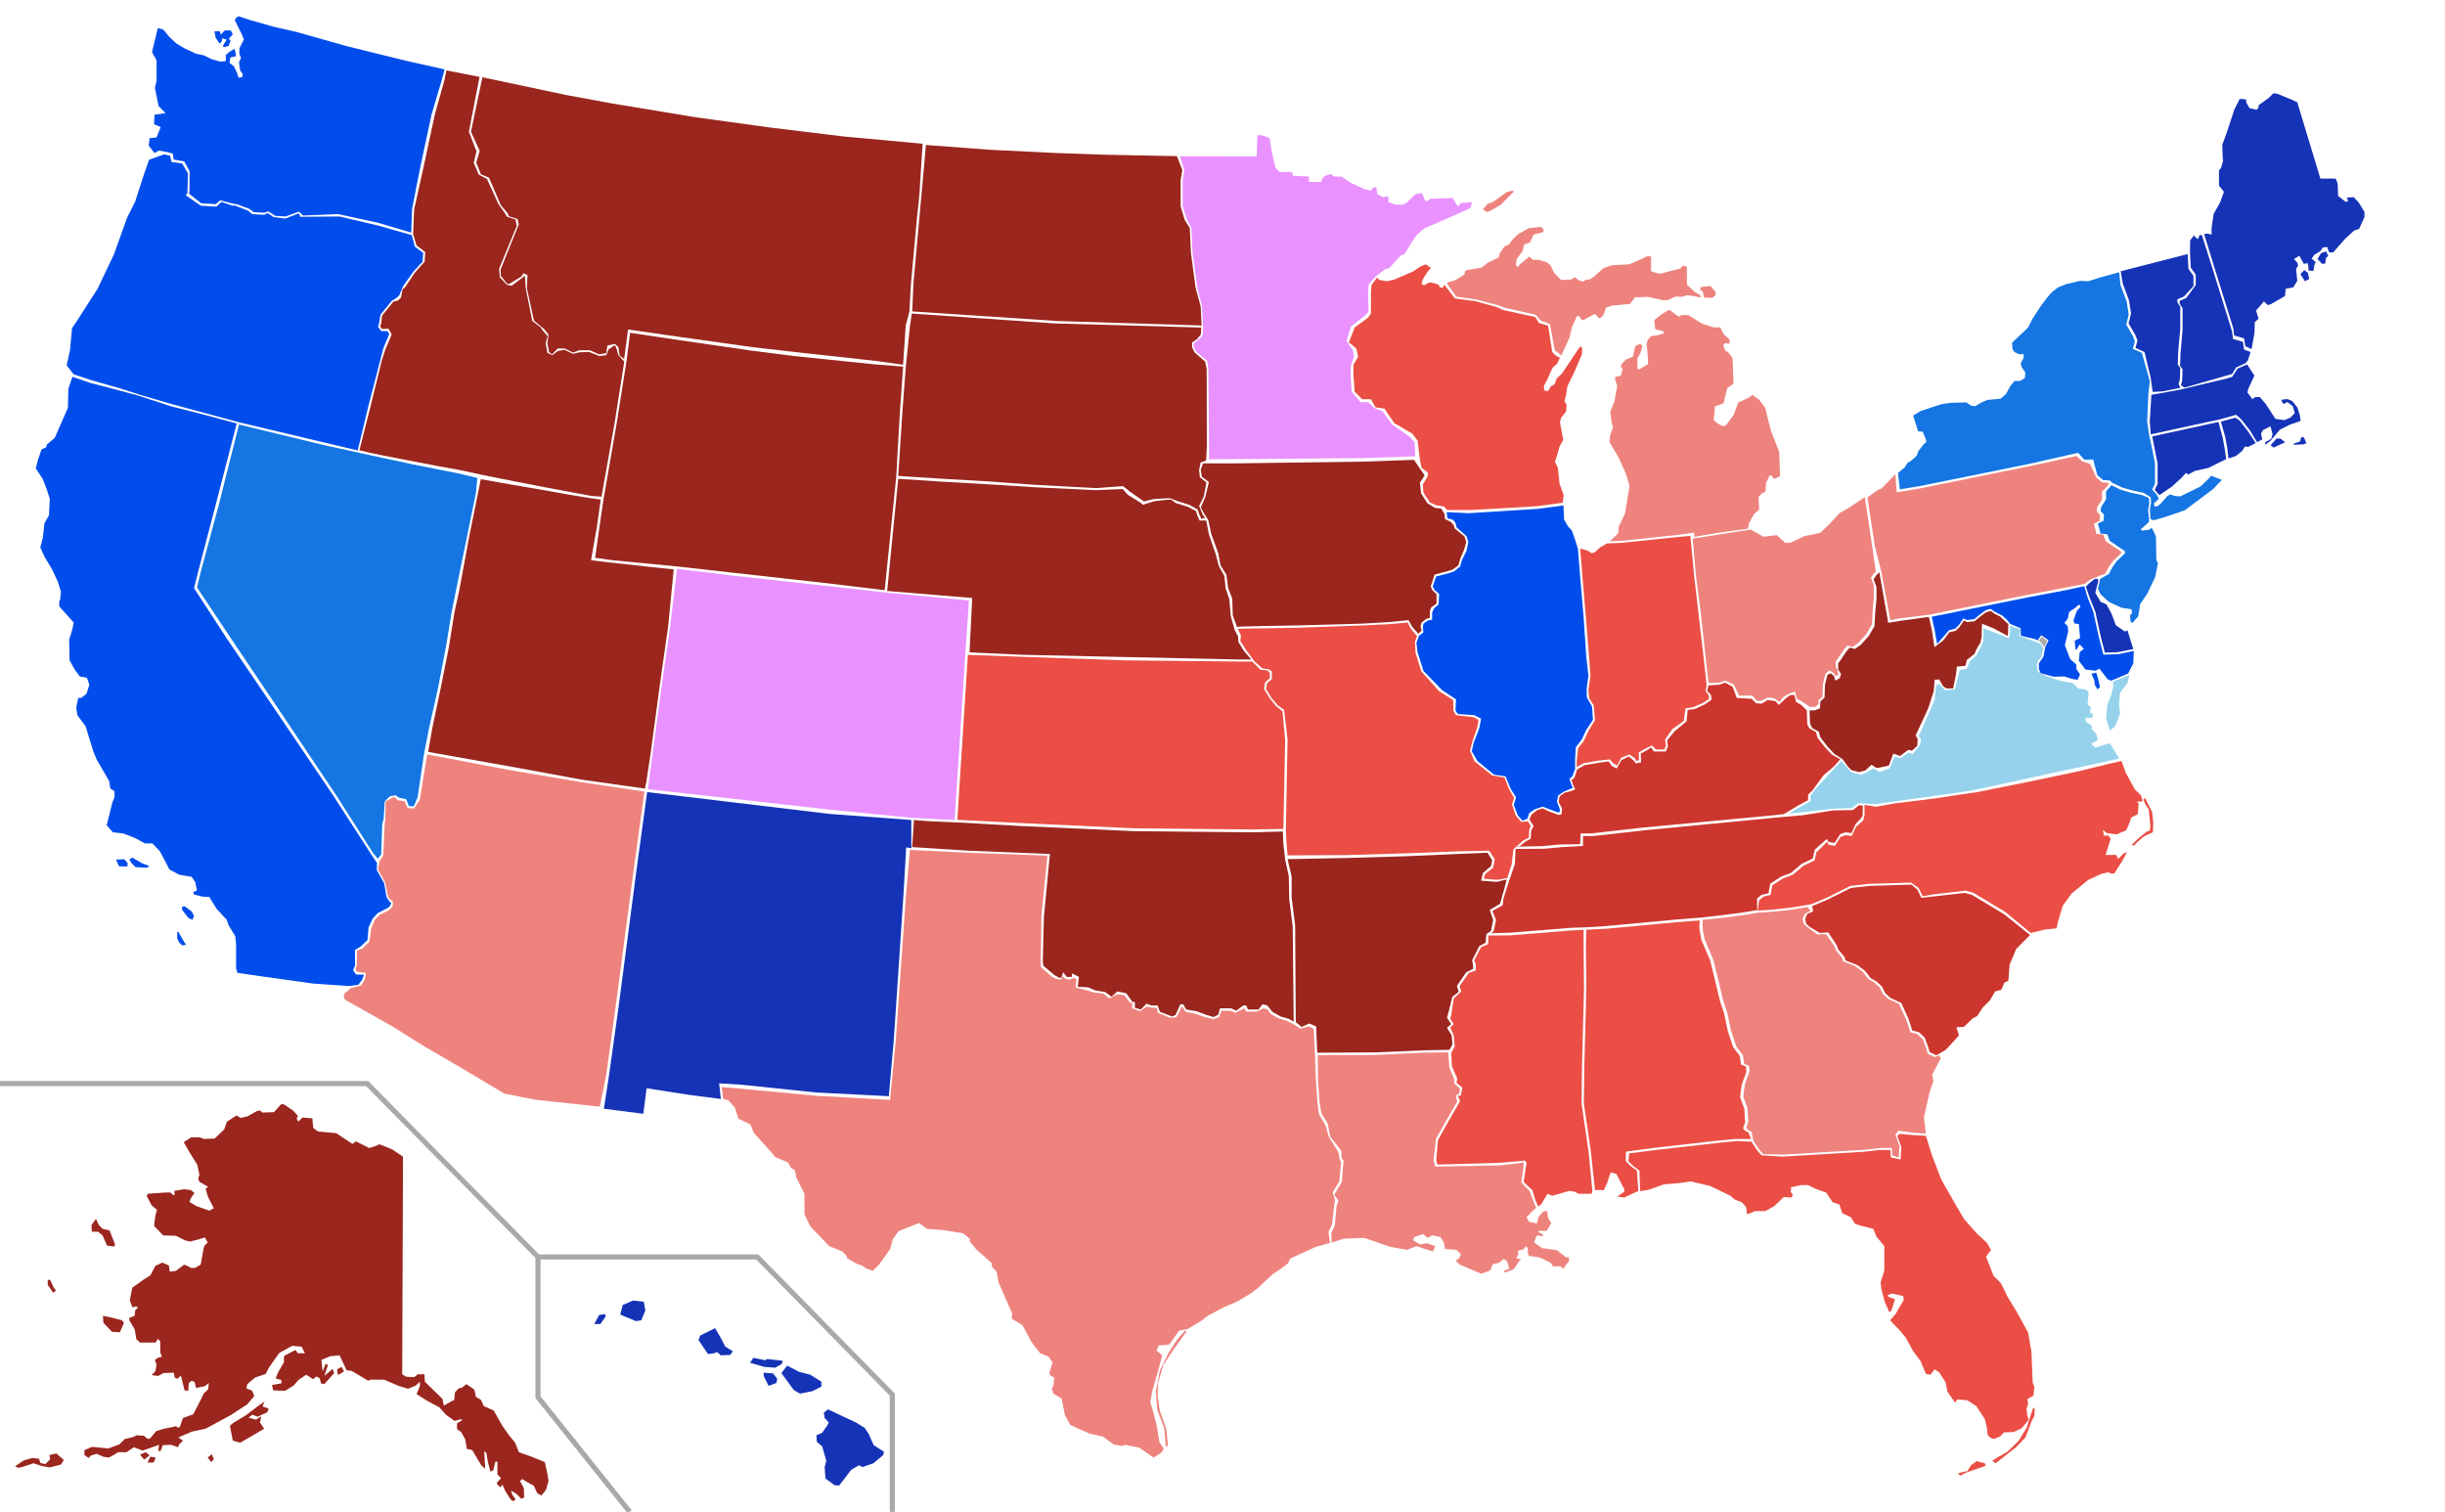
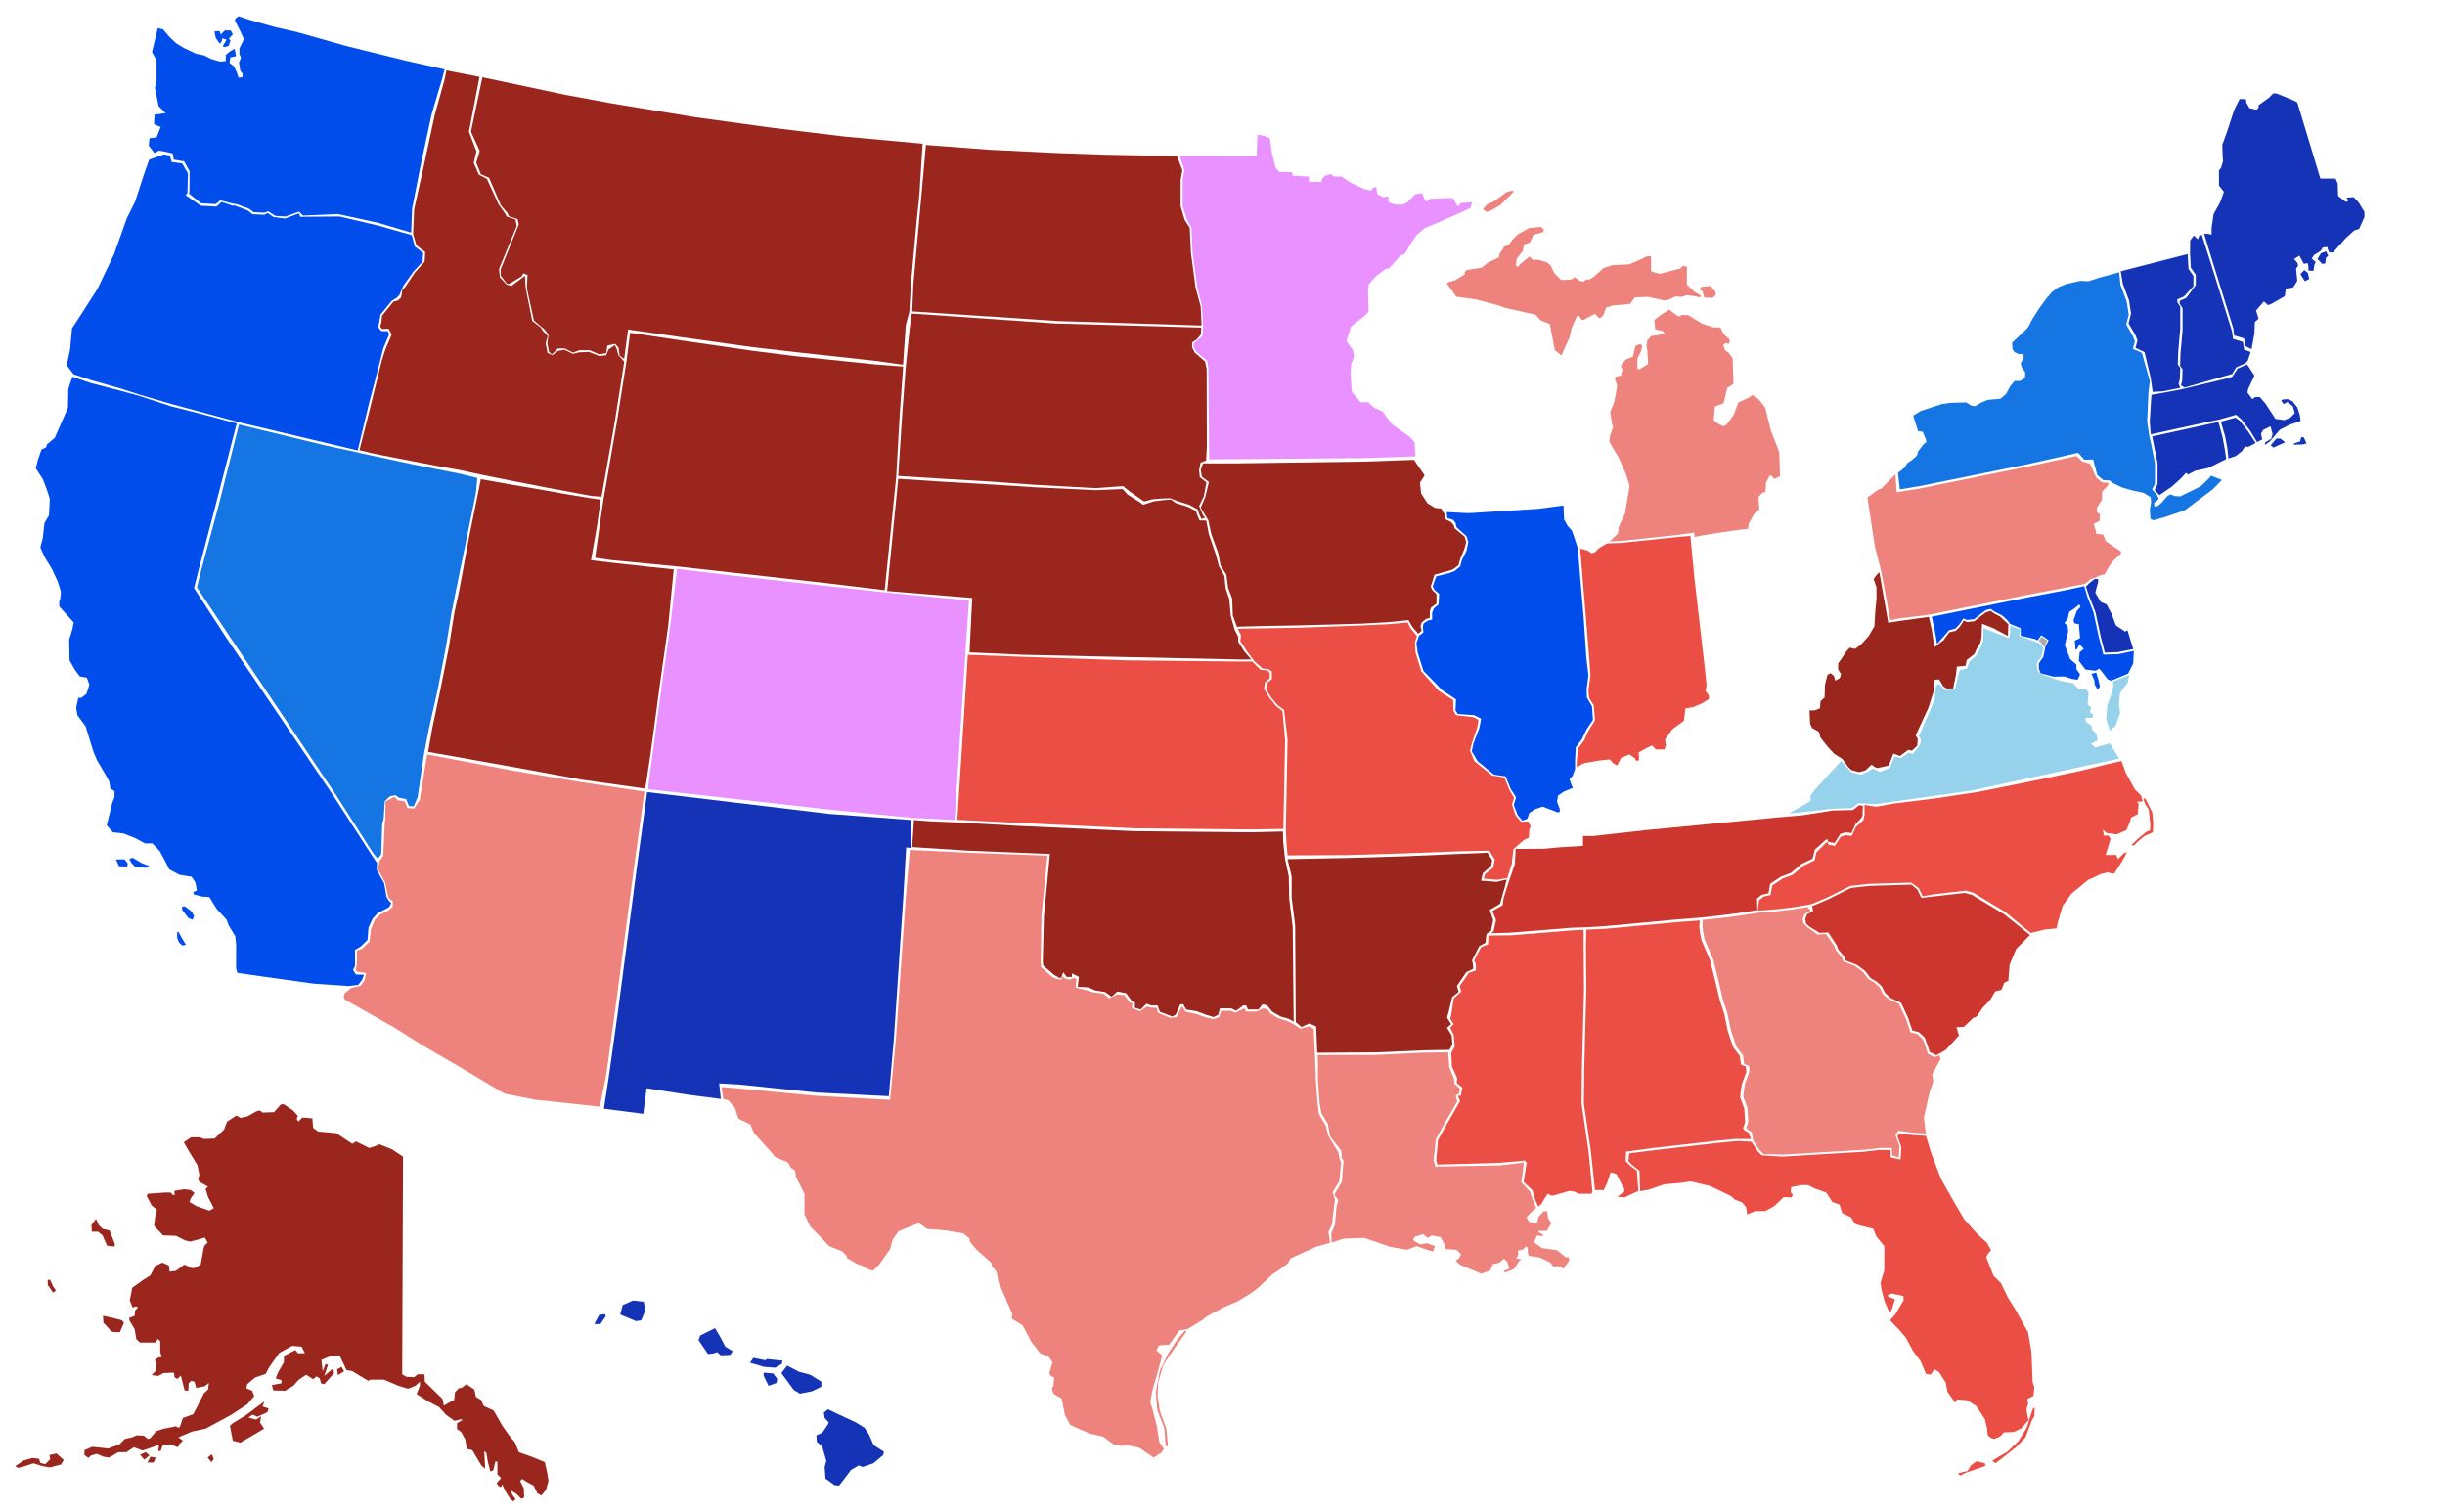
<svg xmlns="http://www.w3.org/2000/svg" xmlns:ns1="http://sodipodi.sourceforge.net/DTD/sodipodi-0.dtd" xmlns:ns2="http://www.inkscape.org/namespaces/inkscape" width="100%" height="100%" viewBox="0 0 959 593" version="1.1" xml:space="preserve" style="fill-rule:evenodd;clip-rule:evenodd;" id="svg54" ns1:docname="118th_US_Congress_House_Start.svg" ns2:version="1.1.1 (3bf5ae0d25, 2021-09-20)">
  <defs id="defs58" />
  <ns1:namedview pagecolor="#ffffff" bordercolor="#666666" borderopacity="1" objecttolerance="10" gridtolerance="10" guidetolerance="10" ns2:pageopacity="0" ns2:pageshadow="2" ns2:window-width="1920" ns2:window-height="1001" id="namedview56" showgrid="false" ns2:zoom="0.95558956" ns2:cx="448.41428" ns2:cy="293.53607" ns2:window-x="-9" ns2:window-y="-9" ns2:window-maximized="1" ns2:current-layer="svg54" ns2:pagecheckerboard="0" />
  <path id="HI" d="M233.088,519.309L235.027,515.753L237.291,515.43L237.614,516.238L235.512,519.309L233.088,519.309ZM243.272,515.591L249.415,518.178L251.517,517.855L253.134,513.975L252.487,510.58L248.284,510.095L244.242,511.873L243.272,515.591ZM273.988,525.614L277.706,531.111L280.131,530.787L281.263,530.302L282.717,531.596L286.436,531.434L287.406,529.979L284.496,528.201L282.556,524.483L280.454,520.926L274.634,523.836L273.988,525.614ZM294.195,534.506L295.489,532.566L300.177,533.536L300.824,533.051L306.967,533.697L306.643,534.991L304.057,536.446L299.692,536.122L294.195,534.506ZM299.53,539.679L301.47,543.559L304.542,542.427L304.865,540.81L303.248,538.709L299.53,538.386L299.53,539.679ZM306.482,538.547L308.745,535.637L313.433,538.062L317.798,539.194L322.163,541.942L322.163,543.882L318.606,545.66L313.756,546.63L311.332,545.175L306.482,538.547ZM323.133,554.067L324.749,552.773L328.144,554.39L335.742,557.947L339.137,560.048L340.754,562.473L342.694,566.838L346.735,569.424L346.412,570.718L342.532,573.951L338.329,575.406L336.874,574.759L333.802,576.538L331.378,579.771L329.114,582.681L327.336,582.519L323.779,579.932L323.456,575.406L324.103,572.981L322.486,567.323L320.385,565.545L320.223,562.958L322.486,561.988L324.588,558.916L325.073,557.947L323.456,556.168L323.133,554.067Z" style="fill:rgb(21,51,183);fill-rule:nonzero;" />
  <path id="AK" d="M158.077,453.675L157.753,539.032L159.37,540.002L162.442,540.164L163.897,539.032L166.483,539.032L166.645,541.942L173.596,548.732L174.081,551.318L177.476,549.378L178.123,549.217L178.446,546.145L179.901,544.529L181.033,544.367L182.973,542.912L186.044,545.014L186.691,547.924L188.631,549.055L189.762,551.48L193.642,553.258L197.037,559.24L199.785,563.12L202.049,565.868L203.504,569.586L208.515,571.364L213.688,573.466L214.658,577.831L215.143,580.902L214.173,584.297L212.395,586.561L210.778,585.752L209.323,582.681L206.575,581.226L204.797,580.094L203.988,580.902L205.443,583.651L205.605,587.369L204.473,587.854L202.534,585.914L200.432,584.621L200.917,586.237L202.21,588.016L201.402,588.824C201.402,588.824 200.594,588.5 200.109,587.854C199.624,587.207 198.007,584.459 198.007,584.459L197.037,582.196C197.037,582.196 196.714,583.489 196.067,583.166C195.42,582.842 194.774,581.711 194.774,581.711L196.552,579.771L195.097,578.316L195.097,573.304L194.289,573.304L193.481,576.699L192.349,577.184L191.379,573.466L190.732,569.748L189.924,569.263L190.247,574.921L190.247,576.053L188.792,574.759L185.236,568.778L183.134,568.293L182.488,564.575L180.871,561.665L179.254,560.533L179.254,558.27L181.356,556.977L180.871,556.653L178.284,557.3L174.889,554.875L172.303,551.965L167.453,549.378L163.412,546.792L164.705,543.559L164.705,541.942L162.927,543.559L160.017,544.69L156.298,543.559L150.64,541.134L145.144,541.134L144.497,541.619L138.031,537.739L135.929,537.416L133.181,531.596L129.624,531.919L126.068,533.374L126.553,537.901L127.684,534.991L128.654,535.314L127.199,539.679L130.433,536.931L131.079,538.547L127.199,542.912L125.906,542.589L125.421,540.649L124.128,539.84L122.835,540.972L120.086,539.194L117.015,541.295L115.236,543.397L111.842,545.499L107.153,545.337L106.668,543.235L110.387,542.589L110.387,541.295L108.123,540.649L109.093,538.224L111.357,534.344L111.357,532.566L111.518,531.757L115.883,529.494L116.853,530.787L119.601,530.787L118.308,528.201L114.59,527.878L109.578,530.626L107.153,534.021L105.375,536.607L104.244,538.87L100.04,540.325L96.969,542.912L96.645,544.529L98.909,545.499L99.717,547.6L96.969,550.833L90.502,555.037L82.743,559.24L80.641,560.371L75.306,561.503L69.971,563.766L71.75,565.06L70.295,566.515L69.81,567.646L67.061,566.676L63.828,566.838L63.02,569.101L62.05,569.101L62.373,566.676L58.817,567.97L55.907,568.939L52.512,567.646L49.602,569.586L46.369,569.586L44.267,570.879L42.651,571.688L40.549,571.364L37.962,570.233L35.699,570.879L34.729,571.849L33.113,570.718L33.113,568.778L36.184,567.485L42.489,568.131L46.854,566.515L48.955,564.413L51.865,563.766L53.644,562.958L56.392,563.12L58.008,564.413L58.978,564.09L61.242,561.341L64.313,560.371L67.708,559.725L69.001,559.401L69.648,559.886L70.456,559.886L71.75,556.168L75.791,554.713L77.731,550.995L79.994,546.469L81.611,545.014L81.934,542.427L80.318,543.72L76.923,544.367L76.276,541.942L74.983,541.619L74.013,542.589L73.851,545.499L72.396,545.337L70.941,539.517L69.648,540.81L68.516,540.325L68.193,538.386L64.152,538.547L62.05,539.679L59.463,539.355L60.918,537.901L61.403,535.314L60.757,533.374L62.212,532.404L63.505,532.242L62.858,530.464L62.858,526.099L61.888,525.129L61.08,526.584L54.937,526.584L53.482,525.291L52.835,521.411L50.734,517.855L50.734,516.885L52.835,516.076L52.997,513.975L54.129,512.843L53.32,512.358L52.027,512.843L50.895,510.095L51.865,505.083L56.392,501.85L58.978,500.233L60.918,496.515L63.667,495.222L66.253,496.354L66.576,498.779L69.001,498.455L72.235,496.03L73.851,496.677L74.821,497.324L76.438,497.324L78.701,496.03L79.509,491.665C79.509,491.665 79.833,488.756 80.479,488.271C81.126,487.786 81.449,487.301 81.449,487.301L80.318,485.361L77.731,486.169L74.498,486.977L72.558,486.492L69.001,484.714L63.99,484.552L60.433,480.834L60.918,476.954L61.565,474.529L59.463,472.751L57.523,469.033L58.008,468.225L64.798,467.74L66.9,467.74L67.87,468.71L68.516,468.71L68.355,467.093L72.235,466.446L74.821,466.77L76.276,467.901L74.821,470.003L74.336,471.458L77.084,473.074L82.096,474.853L83.874,473.883L81.611,469.518L80.641,466.285L81.611,465.476L78.216,463.536L77.731,462.405L78.216,460.788L77.408,456.908L74.498,452.22L72.073,448.017L74.983,446.077L78.216,446.077L79.994,446.724L84.198,446.562L87.916,443.005L89.047,439.934L92.766,437.509L94.382,438.479L97.13,437.832L100.849,435.731L101.98,435.569L102.95,436.377L107.477,436.216L110.225,433.144L111.357,433.144L114.913,435.569L116.853,437.671L116.368,438.802L117.015,439.934L118.631,438.317L122.511,438.641L122.835,442.359L124.775,443.814L131.888,444.46L138.192,448.664L139.647,447.694L144.82,450.28L146.922,449.634L148.862,448.825L153.712,450.765L158.077,453.675ZM42.974,482.612L45.076,487.947L44.914,488.917L42.004,488.594L40.226,484.552L38.447,483.097L36.022,483.097L35.861,480.511L37.639,478.086L38.771,480.511L40.226,481.966L42.974,482.612ZM40.387,516.076L44.106,516.885L47.824,517.855L48.632,518.824L47.015,522.543L43.944,522.381L40.549,518.824L40.387,516.076ZM19.695,502.012L20.826,504.598L21.958,506.215L20.826,507.023L18.725,503.952L18.725,502.012L19.695,502.012ZM5.953,575.083L9.348,572.819L12.743,571.849L15.33,572.173L15.815,573.789L17.755,574.274L19.695,572.334L19.371,570.718L22.12,570.071L25.03,572.658L23.898,574.436L19.533,575.568L16.785,575.083L13.067,573.951L8.702,575.406L7.085,575.729L5.953,575.083ZM54.937,570.556L56.553,572.496L58.655,570.879L57.2,569.586L54.937,570.556ZM57.847,573.628L58.978,571.364L61.08,571.688L60.272,573.628L57.847,573.628ZM81.449,571.688L82.904,573.466L83.874,572.334L83.066,570.394L81.449,571.688ZM90.179,559.24L91.311,565.06L94.221,565.868L99.232,562.958L103.597,560.371L101.98,557.947L102.465,555.522L100.364,556.815L97.454,556.007L99.07,554.875L101.01,555.683L104.89,553.905L105.375,552.45L102.95,551.642L103.759,549.702L101.01,551.642L96.322,555.198L91.472,558.108L90.179,559.24ZM132.534,539.355L134.959,537.901L133.989,536.122L132.211,537.092L132.534,539.355Z" style="fill:rgb(154,38,30);fill-rule:nonzero;" />
  <path id="FL" d="M755.397,445.507L757.663,452.825L761.393,462.568L766.727,471.944L770.446,478.249L775.295,483.745L779.337,487.463L780.954,490.373L779.822,491.667L779.014,492.96L781.924,500.396L784.833,503.306L787.42,508.641L790.977,514.461L795.503,522.705L796.796,530.303L797.281,542.266L797.928,544.044L797.605,547.439L795.18,548.733L795.503,550.673L794.856,552.613L795.18,555.037L795.665,556.977L792.916,560.211L789.845,561.665L785.965,561.827L784.51,563.444L782.085,564.414L780.792,563.929L779.66,562.959L779.337,560.049L778.529,556.654L775.134,551.481L771.577,549.218L767.697,548.894L766.889,550.188L763.818,545.823L763.171,542.266L760.584,538.225L758.806,537.093L757.189,539.195L755.411,538.871L753.31,533.86L750.4,529.98L747.49,524.645L744.903,521.574L741.347,517.856L743.448,515.431L746.682,509.934L746.52,508.318L741.993,507.348L740.377,507.994L740.7,508.641L743.287,509.611L741.832,514.137L741.023,514.622L739.245,510.581L737.952,505.731L737.629,502.983L739.083,498.295L739.083,488.757L736.012,485.038L734.719,481.967L729.546,480.674L727.606,480.027L725.989,477.44L722.594,475.824L721.463,472.429L718.714,471.459L716.289,467.741L712.086,466.286L709.176,464.831L706.59,464.831L702.548,465.639L702.387,467.579L703.195,468.549L702.71,469.681L699.638,469.519L695.92,473.076L692.364,475.015L688.484,475.015L685.251,476.309L684.927,473.561L683.311,471.621L680.401,470.489L678.784,469.034L670.701,465.154L663.103,463.376L658.738,464.023L652.757,464.508L646.775,466.609L643.296,467.222L643.058,459.172L640.472,457.232L638.693,455.454L639.017,452.383L649.201,451.089L674.744,448.179L681.533,447.533L686.969,447.813L689.556,451.693L691.011,453.148L699.109,453.663L709.929,453.016L731.441,451.723L736.887,451.049L741.464,451.077L741.626,453.986L745.45,454.795L745.773,449.988L744.157,445.461L745.111,444.729L750.224,445.183L755.397,445.507ZM767.943,577.912L770.368,577.265L771.661,577.023L773.116,574.679L775.46,573.062L776.753,573.547L778.451,573.87L778.855,574.921L775.379,576.134L771.176,577.589L768.832,578.801L767.943,577.912ZM781.441,572.9L782.654,573.951L785.402,571.85L790.737,567.646L794.455,563.766L796.961,557.138L797.931,555.441L798.092,552.046L797.365,552.531L796.395,555.36L794.94,559.967L791.707,565.221L787.342,569.425L783.947,571.365L781.441,572.9Z" style="fill:#ea4e45;fill-rule:nonzero;fill-opacity:1" />
  <path id="SC" d="M761.231,412.938L759.454,413.907L756.867,412.614L756.221,410.512L754.927,406.956L752.664,404.854L750.078,404.208L748.461,399.358L745.713,393.376L741.51,391.437L739.408,389.497L738.115,386.91L736.013,384.97L733.75,383.677L731.487,380.767L728.415,378.504L723.889,376.725L723.404,375.27L720.979,372.361L720.494,370.906L717.099,365.732L713.704,365.894L709.662,363.469L708.369,362.176L708.046,360.398L708.854,358.458L711.117,357.488L710.794,355.386L716.937,352.8L725.99,348.273L733.265,347.465L749.754,346.98L752.018,348.92L753.634,352.153L757.999,351.668L770.609,350.213L773.518,351.021L786.128,358.619L796.236,366.741L790.815,372.199L788.228,378.343L787.743,384.647L786.127,385.456L784.995,388.204L782.57,388.85L780.469,392.407L777.72,395.155L775.457,398.55L773.84,399.358L770.284,402.753L767.374,402.915L768.344,406.148L763.333,411.645L761.231,412.938Z" style="fill:#cc362e;fill-rule:nonzero;fill-opacity:1" />
  <path id="GA" d="M689.616,357.973L684.767,358.781L676.36,359.913L667.792,360.802L667.792,362.984L667.954,365.086L668.601,368.481L671.995,376.402L674.42,386.263L675.875,392.406L677.492,397.256L678.947,404.208L681.048,410.512L683.635,413.907L684.12,417.302L686.06,418.111L686.222,420.212L684.443,425.062L683.958,428.295L683.797,430.235L685.413,434.6L685.737,439.935L684.928,442.36L685.575,443.168L687.03,443.976L687.677,447.371L690.263,451.251L691.718,452.706L699.639,452.868L710.459,452.221L731.972,450.928L737.417,450.253L741.995,450.281L742.156,453.191L744.743,453.999L745.066,449.634L743.449,445.108L744.581,443.491L750.401,444.3L755.378,444.617L754.603,438.319L756.866,428.296L758.321,424.092L757.836,421.506L761.171,415.262L760.66,413.91L758.747,414.614L756.16,413.321L755.514,411.22L754.22,407.663L751.957,405.561L749.37,404.915L747.754,400.065L744.829,393.73L740.626,391.79L738.524,389.85L737.231,387.264L735.129,385.324L732.866,384.03L730.603,381.12L727.531,378.857L723.005,377.079L722.52,375.624L720.095,372.714L719.61,371.259L716.215,366.351L712.82,366.513L708.69,363.469L707.397,362.176L707.074,360.398L707.882,358.458L710.233,357.223L709.1,356L709.177,355.709L703.358,356.679L696.406,357.488L689.616,357.973Z" style="fill:#ee837e;fill-rule:nonzero;fill-opacity:1" />
  <path id="AL" d="M625.598,466.771L623.982,451.574L621.234,432.822L621.396,418.757L622.204,387.718L622.042,371.067L622.207,364.648L629.964,364.277L657.769,361.691L666.692,361.029L666.544,363.211L666.706,365.313L667.352,368.708L670.747,376.629L673.172,386.49L674.627,392.633L676.244,397.483L677.699,404.435L679.8,410.739L682.387,414.134L682.872,417.529L684.812,418.337L684.973,420.439L683.195,425.289L682.71,428.522L682.548,430.462L684.165,434.827L684.488,440.162L683.68,442.587L684.327,443.395L685.782,444.203L686.817,446.738L680.512,446.738L673.722,447.385L648.18,450.295L637.768,451.702L637.672,455.454L639.45,457.232L642.037,459.172L642.618,467.108L637.076,469.681L634.328,469.357L637.076,467.417L637.076,466.447L634.004,460.466L631.741,459.819L630.286,464.184L628.993,466.932L628.346,466.771L625.598,466.771Z" style="fill:#ea4e45;fill-rule:nonzero;fill-opacity:1" />
  <path id="NC" d="M832.107,298.472L833.817,303.17L837.373,309.637L839.798,312.062L840.445,314.325L838.02,314.487L838.828,315.133L838.505,319.336L835.918,320.63L835.271,322.731L833.978,325.641L830.26,327.258L827.835,326.934L826.38,326.773L824.764,325.48L825.087,326.773L825.087,327.743L827.027,327.743L827.835,329.036L825.895,335.341L830.098,335.341L830.745,336.957L833.008,334.694L834.302,334.209L832.362,337.766L829.29,342.616L827.997,342.616L826.865,342.131L824.117,342.777L818.944,345.202L812.477,350.537L809.082,355.225L807.143,361.691L806.658,364.116L801.969,364.601L796.516,365.938L786.57,357.736L773.96,350.137L771.05,349.329L758.441,350.784L754.164,351.534L752.548,348.301L749.577,346.184L733.088,346.669L725.813,347.478L716.76,352.004L710.617,354.591L709.001,354.914L703.181,355.884L696.229,356.692L689.44,357.177L689.94,353.123L691.718,351.668L694.466,351.021L695.113,347.303L699.316,344.555L703.196,343.1L707.399,339.543L711.764,337.442L712.411,334.37L716.29,330.49L716.937,330.329C716.937,330.329 716.937,331.46 717.745,331.46C718.554,331.46 719.685,331.784 719.685,331.784L721.949,328.227L724.05,327.581L726.313,327.904L727.93,324.347L730.84,321.761L731.325,319.659L731.325,315.698L735.851,316.426L742.988,315.133L758.807,313.193L775.943,310.606L795.865,306.606L815.598,302.441L826.963,299.644L832.107,298.472ZM836.002,331.46L838.589,328.954L841.741,326.367L843.277,325.721L843.438,323.7L842.792,317.557L841.337,315.213L840.69,313.354L841.418,313.111L844.166,318.608L844.57,323.053L844.408,326.448L841.013,327.984L838.184,330.409L837.053,331.621L836.002,331.46Z" style="fill:#ea4e45;fill-rule:nonzero;fill-opacity:1" />
  <path id="TN" d="M697.053,320.629L645.16,325.641L629.4,327.419L624.779,327.932L620.911,327.904L620.911,331.784L612.504,332.269L605.553,332.915L594.457,332.968L594.192,338.804L592.054,345.079L591.059,348.095L589.71,352.476L589.387,355.063L585.345,357.326L586.8,360.883L585.83,365.247L584.862,366.037L592.118,365.843L616.205,363.903L621.54,363.741L629.623,363.256L657.429,360.67L667.6,359.861L676.02,358.891L684.426,357.76L689.276,356.951L689.145,352.442L690.924,350.987L693.672,350.34L694.319,346.622L698.522,343.874L702.402,342.419L706.605,338.863L710.97,336.761L711.843,333.236L716.177,329.356L716.824,329.194C716.824,329.194 716.824,330.326 717.632,330.326C718.44,330.326 719.572,330.649 719.572,330.649L721.835,327.092L723.937,326.446L726.2,326.769L727.817,323.213L729.932,320.966L730.531,320L730.707,316.067L729.223,315.779L726.798,317.719L718.877,317.881L706.882,319.782L697.053,320.629Z" style="fill:#cc362e;fill-rule:nonzero;fill-opacity:1" />
  <path id="RI" d="M874.07,179.823L873.587,175.619L872.779,171.254L871.081,165.354L876.82,163.818L878.437,164.949L881.832,169.314L884.741,173.761L881.83,175.297L880.536,175.135L879.405,176.914L876.98,178.853L874.07,179.823Z" style="fill:rgb(21,51,183);fill-rule:nonzero;" />
  <path id="CT" d="M873.193,180.05L872.566,175.846L871.757,171.481L870.141,165.5L865.989,166.404L844.165,171.173L844.811,174.487L846.266,181.762L846.266,189.845L845.135,192.108L846.967,194.218L851.923,190.816L855.479,187.583L857.419,185.482L858.227,186.128L860.975,184.673L866.149,183.542L873.193,180.05Z" style="fill:rgb(21,51,183);fill-rule:nonzero;" />
  <path id="MA" d="M899.977,173.851L902.149,173.165L902.606,171.451L903.635,171.565L904.664,173.851L903.406,174.308L899.52,174.423L899.977,173.851ZM890.604,174.651L892.89,172.022L894.49,172.022L896.319,173.508L893.919,174.537L891.747,175.566L890.604,174.651ZM855.804,152.663L873.264,148.46L875.527,147.813L877.629,144.58L881.365,142.917L884.255,147.33L881.83,152.503L881.506,153.958L883.446,156.544L884.578,155.736L886.356,155.736L888.619,158.323L892.499,164.304L896.056,164.789L898.319,163.819L900.097,162.041L899.289,159.293L897.187,157.676L895.732,158.484L894.763,157.191L895.247,156.706L897.349,156.544L899.127,157.353L901.067,159.778L902.037,162.687L902.361,165.112L898.157,166.567L894.278,168.507L890.398,173.034L888.458,174.489L888.458,173.519L890.883,172.064L891.368,170.285L890.559,167.214L887.649,168.669L886.841,170.124L887.326,172.387L885.26,173.387L882.513,168.86L879.118,164.496L877.047,162.683L870.514,164.559L865.422,165.61L843.597,170.379L843.195,165.434L843.841,154.846L849.015,153.957L855.804,152.663Z" style="fill:rgb(21,51,183);fill-rule:nonzero;" />
  <path id="ME" d="M923.215,77.331L925.155,79.432L927.418,83.15L927.418,85.09L925.316,89.779L923.376,90.425L919.982,93.497L915.132,98.993C915.132,98.993 914.485,98.993 913.838,98.993C913.192,98.993 912.868,96.892 912.868,96.892L911.09,97.053L910.12,98.508L907.695,99.963L906.725,101.418L908.342,102.873L907.857,103.52L907.372,106.268L905.432,106.106L905.432,104.49L905.109,103.196L903.654,103.52L901.876,100.287L899.774,101.58L901.067,103.035L901.391,104.166L900.582,105.46L900.906,108.531L901.067,110.148L899.451,112.734L896.541,113.219L896.217,116.129L890.883,119.201L889.589,119.686L887.973,118.231L884.901,121.787L885.871,125.021L884.416,126.314L884.255,130.679L883.131,136.938L880.669,135.782L880.184,132.711L876.304,131.579L875.981,128.831L868.706,105.39L864.508,91.75L865.928,91.632L867.442,92.042L867.442,89.455L868.25,83.959L870.837,79.271L872.292,75.229L870.352,72.804L870.352,66.823L871.16,65.853L871.968,63.105L871.807,61.65L871.645,56.8L873.423,51.95L876.333,43.059L878.435,38.856L879.728,38.856L881.021,39.017L881.021,40.149L882.315,42.412L885.063,43.059L885.871,42.25L885.871,41.28L889.913,38.371L891.691,36.592L893.146,36.754L899.127,39.179L901.067,40.149L910.12,70.056L916.102,70.056L916.91,71.996L917.072,76.846L919.982,79.109L920.79,79.109L920.952,78.624L920.467,77.492L923.215,77.331ZM902.283,107.478L903.819,105.942L905.193,106.993L905.759,109.418L904.061,110.307L902.283,107.478ZM908.992,101.578L910.77,103.437C910.77,103.437 912.064,103.518 912.064,103.194C912.064,102.871 912.306,101.173 912.306,101.173L913.195,100.365L912.387,98.587L910.366,99.314L908.992,101.578Z" style="fill:rgb(21,51,183);fill-rule:nonzero;" />
  <path id="NH" d="M880.799,142.425L881.668,141.348L882.758,138.057L880.215,137.144L879.73,134.072L875.85,132.941L875.527,130.192L868.252,106.752L863.651,92.209L862.754,92.203L862.107,93.82L861.46,93.335L860.491,92.365L859.036,94.305L858.987,99.337L859.299,105.004L861.239,107.753L861.239,111.794L857.52,116.857L854.934,117.989L854.934,119.12L856.066,120.898L856.066,129.466L855.257,138.681L855.096,143.531L856.066,144.824L855.904,149.351L855.419,151.129L856.874,152.015L873.264,147.325L875.527,146.679L877.061,144.126L880.799,142.425Z" style="fill:rgb(21,51,183);fill-rule:nonzero;" />
  <path id="VT" d="M844.344,153.726L843.535,148.068L841.145,138.097L840.498,137.773L837.588,136.48L838.396,133.57L837.588,131.469L834.888,126.829L835.858,122.949L835.05,117.776L832.625,111.309L831.819,106.387L858.067,99.639L858.391,105.458L860.331,108.206L860.331,112.248L856.613,116.29L854.026,117.421L854.026,118.553L855.158,120.331L855.158,128.899L854.349,138.114L854.188,142.964L855.158,144.257L854.996,148.783L854.511,150.562L855.172,152.128L848.22,153.503L844.344,153.726Z" style="fill:rgb(21,51,183);fill-rule:nonzero;" />
  <path id="NY" d="M828.614,189.422L827.483,188.452L824.896,188.291L822.633,186.351L821.002,180.222L817.544,180.312L815.1,177.604L795.715,181.986L752.713,190.716L745.183,191.944L744.445,185.475L745.873,184.35L747.167,183.218L748.136,181.602L749.915,180.47L751.855,178.692L752.34,177.075L754.441,174.327L755.573,173.357L755.411,172.387L754.118,169.316L752.34,169.154L750.4,163.011L753.31,161.232L757.674,159.778L761.716,158.484L764.949,157.999L771.254,157.838L773.194,159.131L774.81,159.293L776.912,157.999L779.499,156.868L784.672,156.383L786.773,154.604L788.552,151.371L790.168,149.431L792.27,149.431L794.21,148.3L794.371,146.036L792.916,143.935L792.593,142.48L793.725,140.378L793.725,138.923L791.946,138.923L790.168,138.115L789.36,136.983L789.198,134.397L795.018,128.9L795.665,128.092L797.12,125.182L800.029,120.656L802.778,116.938L804.879,114.513L807.294,112.687L810.376,111.441L815.872,110.148L819.105,110.309L823.632,108.855L831.197,106.783L831.717,111.763L834.142,118.229L834.95,123.403L833.98,127.282L836.567,131.809L837.375,133.911L836.567,136.82L839.477,138.114L840.123,138.437L843.195,149.43L842.659,154.49L842.174,165.321L842.982,170.817L843.79,174.374L845.245,181.649L845.245,189.732L844.113,191.995L845.953,193.988L846.749,195.666L844.809,197.444L845.133,198.738L846.426,198.414L847.881,197.121L850.144,194.535L851.276,193.888L852.892,194.535L855.156,194.696L863.077,190.816L865.987,188.068L867.28,186.613L871.483,188.23L868.089,191.786L864.209,194.696L857.096,200.031L854.509,201.001L848.689,202.941L844.648,204.073L843.473,203.54L843.229,199.851L843.714,197.103L843.552,195.001L840.739,193.302L836.212,192.332L832.332,191.201L828.614,189.422Z" style="fill:rgb(20,117,227);fill-rule:nonzero;" />
-   <path id="NJ" d="M828.16,190.33L826.059,192.755L826.059,195.827L824.119,198.898L823.957,200.515L825.25,201.808L825.089,204.233L822.826,205.365L823.634,208.113L823.796,209.244L826.544,209.568L827.514,212.154L831.07,214.579L833.495,216.196L833.495,217.004L830.262,220.076L828.645,222.339L827.19,225.087L824.927,226.381L823.715,227.108L823.472,228.32L822.863,230.927L823.955,233.171L827.188,236.081L832.038,238.345L836.08,238.991L836.241,240.446L835.433,241.416L835.756,244.164L836.565,244.164L838.666,241.739L839.475,236.89L842.223,232.848L845.294,226.382L846.426,220.885L845.779,219.754L845.618,210.377L844.001,206.982L842.87,207.791L840.121,208.114L839.636,207.629L840.768,206.659L842.87,204.719L842.933,203.625L842.548,200.192L843.033,197.443L842.872,195.342L840.285,194.21L835.758,193.24L831.879,192.108L828.16,190.33Z" style="fill:#1475e3;fill-rule:nonzero;fill-opacity:1" />
  <path id="PA" d="M822.207,226.46L823.339,225.813L825.602,225.201L827.057,222.452L828.673,220.189L831.907,217.118L831.907,216.309L829.482,214.693L825.925,212.268L824.955,209.681L822.207,209.358L822.045,208.226L821.237,205.478L823.5,204.347L823.662,201.922L822.369,200.628L822.53,199.012L824.47,195.94L824.47,192.869L826.814,190.444L827.029,189.36L824.442,189.199L822.179,187.259L819.754,181.924L816.749,180.993L814.419,178.852L795.828,182.894L752.826,191.623L743.935,193.078L743.439,185.995L737.952,191.625L736.659,192.11L732.456,195.119L735.367,214.256L737.849,223.985L741.421,243.247L744.69,242.609L756.633,241.107L794.56,233.441L809.436,230.618L817.737,228.996L818.004,228.757L820.105,227.141L822.207,226.46Z" style="fill:rgb(238,131,126);fill-rule:nonzero;" />
  <path id="DE" d="M822.353,230.423L822.942,228.32L822.963,227.116L821.694,227.027L819.592,228.644L818.137,230.099L819.592,234.302L821.856,239.96L823.957,249.66L825.574,255.964L830.585,255.803L836.727,254.591L834.463,247.236L833.493,247.721L829.937,245.296L828.158,240.608L826.218,237.051L823.955,236.081L821.854,232.525L822.353,230.423Z" style="fill:rgb(21,51,183);fill-rule:nonzero;" />
  <path id="MD" d="M836.953,255.305L830.812,256.597L825.006,256.759L823.163,249.66L821.061,239.96L818.798,234.302L817.51,229.904L810.004,231.526L795.127,234.349L757.676,241.9L758.807,246.912L759.777,252.57L760.101,252.247L762.202,249.822L764.465,247.204L766.89,246.589L768.345,245.134L770.124,242.547L771.417,243.194L774.327,242.87L776.913,240.769L778.92,239.315L780.765,238.83L782.41,239.96L785.32,241.415L787.26,243.194L788.472,244.729L792.594,246.427L792.594,249.337L798.091,250.63L799.235,251.172L800.647,249.144L803.529,251.114L802.251,253.596L801.486,257.581L799.707,260.168L799.707,262.27L800.354,264.048L805.418,265.404L809.729,265.342L812.801,266.312L814.902,266.635L815.872,264.534L814.417,262.432L814.417,260.654L811.992,258.552L809.891,253.056L811.184,247.721L811.022,245.619L809.729,244.326C809.729,244.326 811.184,242.709 811.184,242.063C811.184,241.416 811.669,239.961 811.669,239.961L813.609,238.668L815.549,237.051L816.034,238.021L814.579,239.638L813.286,243.356L813.609,244.488L815.387,244.811L815.872,250.307L813.771,251.277L814.094,254.834L814.579,254.672L815.711,252.732L817.327,254.511L815.711,255.804L815.387,259.199L817.974,262.594L821.854,263.079L823.47,262.27L826.707,266.453L828.065,266.99L834.719,264.193L836.726,260.169L836.953,255.305ZM820.321,264.289L821.452,266.795L821.614,268.573L822.746,270.433C822.746,270.433 823.635,269.543 823.635,269.22C823.635,268.897 822.907,266.149 822.907,266.149L822.18,263.804L820.321,264.289Z" style="fill:rgb(1,77,236);fill-rule:nonzero;" />
  <path id="WV" d="M756.561,241.967L757.673,246.912L758.756,253.818L762.316,251.07L764.579,247.998L767.117,247.383L768.572,245.928L770.35,243.341L771.53,243.988L774.44,243.665L777.027,241.563L779.034,240.11L780.879,239.625L782.183,240.641L784.412,241.756L786.352,243.534L787.726,244.827L787.583,249.498L781.925,246.427L777.398,244.649L777.237,249.983L776.752,252.085L775.135,254.833L774.488,256.45L771.417,258.875L770.932,261.138L767.537,261.461L767.214,264.533L766.082,270.029L763.495,270.029L762.202,269.221L760.586,266.473L758.807,266.634L758.484,270.999L756.382,277.627L751.371,288.459L752.179,289.752L752.018,292.5L749.916,294.44L748.461,294.117L745.228,296.542L742.641,295.572L740.863,300.26C740.863,300.26 737.145,301.068 736.498,301.23C735.851,301.391 734.073,299.937 734.073,299.937L731.648,302.2L729.062,302.846L726.152,302.038L724.859,300.745L722.666,297.721L719.524,295.733L716.937,292.985L714.027,289.267L713.381,287.004L710.794,285.549L709.986,283.932L709.743,278.678L711.926,278.597L713.866,277.789L714.027,275.041L715.644,273.586L715.806,268.574L716.775,264.695L718.069,264.048L719.362,265.179L719.847,266.958L721.625,265.988L722.11,264.371L720.979,262.593L720.979,260.168L721.949,258.875L724.212,255.48L725.505,254.025L727.607,254.51L729.87,252.893L732.942,249.498L735.205,245.619L735.528,239.96L736.013,234.949L736.013,230.261L734.881,227.189L735.851,225.734L737.135,224.441L740.626,244.268L745.257,243.517L756.561,241.967Z" style="fill:rgb(154,38,30);fill-rule:nonzero;" />
-   <path id="KY" d="M721.783,297.818L719.458,300.501L715.255,304.057L710.956,309.96L709.177,311.738L709.177,313.839L705.298,315.941L699.639,319.336L696.12,319.72L644.252,324.619L628.492,326.398L623.871,326.91L620.003,326.883L619.776,331.103L611.597,331.247L604.645,331.894L594.215,332.1L596.127,331.878L598.307,330.116L600.365,328.973L600.594,325.772L601.508,323.943L599.901,321.404L600.703,319.497L602.966,317.719L605.068,317.073L607.816,318.366L611.373,319.659L612.504,319.336L612.666,317.073L611.373,314.648L611.696,312.384L613.636,310.929L616.223,310.283L617.839,309.636L617.031,307.858L616.384,305.918L617.516,305.11L618.567,301.796L621.557,300.098L627.377,299.128L630.934,298.643L632.389,300.583L634.167,301.391L635.945,298.158L638.855,296.703L640.795,298.32L641.603,299.452L643.705,298.967L643.543,295.572L646.453,293.955L647.585,293.147L648.716,294.763L653.404,294.763L654.213,292.662L653.889,290.399L656.799,286.842L661.488,282.962L661.973,278.436L664.721,278.112L668.601,276.334L671.349,274.394L671.026,272.454L669.571,270.999L670.136,268.817L674.259,268.574L676.684,267.766L679.594,269.383L681.21,273.748L687.03,274.071L688.808,275.849L690.91,276.011L693.335,274.556L696.406,275.041L697.7,276.496L700.448,273.909L702.226,272.616L703.843,272.616L704.489,275.364L706.268,276.334L708.689,278.549L708.851,284.046L709.659,285.662L712.246,287.117L712.893,289.38L715.802,293.099L718.389,295.847L721.783,297.818Z" style="fill:rgb(204,54,46);fill-rule:nonzero;" />
-   <path id="OH" d="M731.436,195.008L725.342,199.061L721.463,201.324L718.068,205.042L714.026,208.922L710.793,209.731L707.883,210.216L702.387,212.802L700.285,212.964L696.89,209.892L691.717,210.539L689.13,209.084L686.749,207.733L681.857,208.437L671.672,210.053L663.912,211.266L665.206,225.896L666.984,239.637L669.571,263.078L670.136,267.909L674.259,267.78L676.684,266.972L680.047,268.475L682.118,272.84L687.257,272.823L689.149,274.941L690.91,274.876L693.448,273.535L695.952,273.906L697.926,275.361L699.653,273.228L701.999,271.935L704.07,271.254L704.716,274.002L706.494,274.972L709.97,277.316L712.153,277.236L713.298,276.087L713.233,274.7L714.85,273.245L715.011,268.234L715.981,264.354L717.501,262.913L719.022,263.818L719.847,265.029L721.058,264.853L720.635,262.442L720.071,261.799L720.071,259.374L721.041,258.08L723.304,254.686L724.597,253.231L726.699,253.716L728.962,252.099L732.034,248.704L734.297,244.824L734.507,239.393L734.992,234.382L734.992,229.693L733.86,226.622L734.83,225.167L735.751,224.212L734.346,214.369L731.436,195.008Z" style="fill:#ee837e;fill-rule:nonzero;fill-opacity:1" />
  <path id="MI" d="M581.619,82.059L583.448,80.001L585.62,79.201L590.993,75.315L593.279,74.743L593.736,75.2L588.592,80.344L585.277,82.288L583.22,83.202L581.619,82.059ZM667.794,114.187L668.44,116.693L671.674,116.855L672.967,115.642C672.967,115.642 672.886,114.187 672.563,114.026C672.239,113.864 670.946,112.166 670.946,112.166L668.764,112.409L667.147,112.571L666.824,113.702L667.794,114.187ZM697.86,177.237L694.627,168.992L692.364,159.939L689.939,156.706L687.352,154.928L685.736,156.059L681.856,157.838L679.916,162.849L677.168,166.567L676.036,167.214L674.581,166.567C674.581,166.567 671.994,165.112 672.156,164.466C672.318,163.819 672.641,159.454 672.641,159.454L676.036,158.161L676.844,154.766L677.491,152.18L679.916,150.563L679.592,140.54L677.976,138.277L676.683,137.468L675.874,135.367L676.683,134.559L678.299,134.882L678.461,133.265L676.036,131.002L674.743,128.415L672.156,128.415L667.63,126.96L662.133,123.566L659.385,123.566L658.738,124.212L657.768,123.727L654.697,121.464L651.787,123.242L648.877,125.506L649.2,129.062L650.17,129.385L652.272,129.87L652.757,130.679L650.17,131.487L647.584,131.81L646.129,133.589L645.805,135.69L646.129,137.307L646.452,142.803L642.896,144.905L642.249,144.743L642.249,140.54L643.542,138.115L644.189,135.69L643.38,134.882L641.441,135.69L640.471,139.893L637.722,141.025L635.944,142.965L635.782,143.935L636.429,144.743L635.782,147.33L633.519,147.815L633.519,148.946L634.328,151.371L633.196,157.514L631.579,161.556L632.226,166.244L632.711,167.376L631.903,169.801L631.579,170.609L631.256,173.357L634.812,179.338L637.722,185.805L639.177,190.655L638.369,195.343L637.399,201.324L634.974,206.497L634.651,209.246L631.392,212.331L635.801,212.169L657.219,209.906L664.497,208.918L664.593,210.585L671.445,209.372L681.743,207.869L685.597,207.408L685.736,206.821L685.897,205.366L687.999,201.648L689.999,199.91L689.777,194.858L691.374,193.261L692.465,192.918L692.687,189.361L694.223,186.33L695.274,186.937L695.435,187.583L696.243,187.745L698.183,186.775L697.86,177.237ZM567.492,111.213L568.208,110.633L570.957,109.824L574.513,107.561L574.513,106.591L575.16,105.945L581.141,104.975L583.566,103.035L587.931,100.933L588.093,99.64L590.033,96.73L591.811,95.922L593.104,94.143L595.367,91.88L599.732,89.455L604.42,88.97L605.552,90.102L605.229,91.072L601.51,92.042L600.055,95.113L597.792,95.922L597.307,98.347L594.882,101.58L594.559,104.166L595.367,104.651L596.337,103.52L599.894,100.61L601.187,101.903L603.45,101.903L606.684,102.873L608.139,104.005L609.593,107.076L612.342,109.824L616.222,109.663L617.676,108.693L619.293,109.986L620.91,110.471L622.203,109.663L623.335,109.663L624.951,108.693L628.993,105.136L632.388,104.005L639.016,103.681L643.542,101.741L646.129,100.448L647.584,100.61L647.584,106.268L648.069,106.591L650.979,107.4L652.918,106.915L659.062,105.298L660.193,104.166L661.648,104.651L661.648,111.603L664.881,114.674L666.175,115.321L667.468,116.291L666.175,116.614L665.366,116.291L661.648,115.806L659.547,116.453L657.283,116.291L654.05,117.746L652.272,117.746L646.452,116.453L641.279,116.614L639.339,119.201L632.388,119.847L629.963,120.656L628.831,123.727L627.538,124.859L627.053,124.697L625.598,123.081L621.071,125.506L620.425,125.506L619.293,123.889L618.485,124.051L616.545,128.415L615.575,132.457L612.394,139.458L611.217,138.423L609.845,137.392L607.904,127.104L604.36,125.734L602.307,123.448L590.187,120.704L587.332,119.675L579.101,117.502L571.211,116.359L567.492,111.213Z" style="fill:rgb(238,131,126);fill-rule:nonzero;" />
  <path id="WY" d="M354.252,143.776L343.703,142.969L311.615,139.673L295.382,137.616L267.033,133.501L247.143,130.529L245.724,141.704L241.885,165.965L236.626,196.372L235.095,206.888L233.426,218.777L239.949,219.705L265.829,222.205L286.398,224.512L323.182,228.627L347.003,231.487L351.507,187.295L352.947,161.918L354.252,143.776Z" style="fill:rgb(154,38,30);fill-rule:nonzero;" />
  <path id="MT" d="M356.671,122.274L357.318,111.123L359.577,86.336C360.034,81.306 360.661,77.864 360.949,70.926L361.888,56.374L331.214,53.567L301.954,50.01L272.693,45.969L240.361,40.634L221.932,37.239L189.208,30.306L184.729,51.654L188.158,59.198L186.787,63.771L188.616,68.343L191.816,69.715L196.437,80.484L199.132,83.661L199.589,84.804L203.019,85.947L203.476,88.005L196.389,105.609L196.389,108.124L198.904,111.324L199.818,111.324L204.619,108.352L205.305,107.209L206.905,107.895L206.677,113.153L209.42,125.727L212.392,128.242L213.307,128.928L215.136,131.214L214.679,134.644L215.364,138.073L216.508,138.988L218.794,136.701L221.537,136.701L224.738,138.302L227.253,137.387L231.368,137.387L235.026,138.988L237.769,138.53L238.227,135.558L241.199,134.872L242.571,136.244L243.028,139.445L244.807,140.81L246.341,129.245L267.033,132.217L295.222,136.172L311.775,138.069L343.221,141.525L354.211,143.049L355.263,127.621L356.671,122.274Z" style="fill:rgb(154,38,30);fill-rule:nonzero;" />
  <path id="ID" d="M162.119,180.96C139.509,176.616 147.972,178.113 140.979,176.609L145.406,159.106L149.75,141.388L151.121,137.159L153.636,131.215L152.379,128.928L149.864,129.043L149.064,128.014L149.521,126.871L149.864,123.784L154.322,118.297L156.151,117.84L157.294,116.697L157.866,113.496L158.78,112.81L162.667,106.981L166.553,102.637L166.782,98.864L163.353,96.235L162.038,91.834L162.438,82.175L166.096,65.714L170.554,44.91L174.327,31.421L175.089,27.618L188.085,30.146L183.927,51.654L186.875,59.359L185.824,63.931L187.813,68.504L191.014,70.196L195.474,80.003L198.169,83.821L198.787,84.964L202.216,86.108L202.674,88.647L195.747,105.448L196.068,108.765L198.743,111.645L200.62,112.127L205.422,108.513L205.786,108.011L205.943,108.858L206.195,112.993L208.778,125.888L212.232,128.563L212.665,129.41L214.815,131.856L214.037,134.644L214.723,138.394L216.668,139.309L218.794,137.664L221.377,137.183L224.738,138.783L227.253,138.19L231.047,138.029L235.026,139.629L237.769,139.333L238.708,137.003L241.199,135.354L241.929,137.046L242.546,139.284L244.855,141.823L241.082,165.805L235.938,194.813L231.779,194.495L223.595,192.962L213.788,191.133L201.625,188.755L189.097,186.251L180.614,184.411L171.355,182.743L162.119,180.96Z" style="fill:rgb(154,38,30);fill-rule:nonzero;" />
  <path id="WA" d="M93.573,6.362L97.938,7.817L107.638,10.565L116.206,12.505L136.252,18.163L159.207,23.821L174.368,27.216L173.364,31.1L169.271,44.91L164.812,65.714L161.636,81.854L161.284,91.233L148.103,87.339L132.533,83.956L118.866,84.551L117.285,83.019L111.959,84.916L107.982,84.666L105.261,82.905L103.682,83.43L99.477,83.202L97.602,81.83L92.825,80.093L91.383,79.887L86.397,78.561L84.614,80.069L78.923,79.726L74.102,75.932L74.306,75.132L74.375,67.198L72.249,63.311L68.134,62.579L67.769,60.225L65.254,59.598L62.373,59.063L60.594,60.033L58.331,57.123L58.655,54.213L61.403,53.89L63.019,49.848L60.433,48.717L60.594,44.999L64.959,44.352L62.211,41.604L60.756,34.491L61.403,31.581L61.403,23.659L59.625,20.426L61.888,11.05L63.989,11.535L66.414,14.445L69.163,17.031L72.396,18.971L76.922,21.073L79.994,21.72L82.904,23.174L86.299,24.144L88.562,23.983L88.562,21.558L89.855,20.426L91.957,19.133L92.28,20.265L92.603,22.043L90.34,22.528L90.017,24.629L91.795,26.084L92.927,28.509L93.573,30.449L95.028,30.288L95.19,28.994L94.22,27.701L93.735,24.468L94.543,22.689L93.897,21.235L93.897,18.971L95.675,15.415L94.543,12.828L92.118,7.978L92.442,7.17L93.573,6.362ZM84.117,12.341L86.137,12.179L86.622,13.553L88.158,11.937L90.502,11.937L91.31,13.472L89.775,15.17L90.421,15.978L89.694,17.999L88.32,18.403C88.32,18.403 87.431,18.484 87.431,18.161C87.431,17.837 88.886,15.574 88.886,15.574L87.188,15.008L86.865,16.463L86.137,17.11L84.602,14.846L84.117,12.341Z" style="fill:#014dec;fill-rule:nonzero;fill-opacity:1" />
  <path id="TX" d="M357.053,333.374L379.744,334.46L410.837,335.603L408.502,359.059L408.205,377.212L408.274,379.294L412.617,383.113L414.354,383.935L416.163,384.187L416.849,382.932L417.739,383.798L419.476,384.28L421.081,383.55L422.22,383.959L421.923,387.364L426.198,388.395L428.874,389.217L432.829,389.743L435.022,391.572L438.272,389.995L441.059,390.36L443.092,393.148L444.167,393.469L444.007,395.434L447.095,396.601L449.863,394.796L451.371,395.161L453.726,395.322L454.159,397.195L458.799,399.184L461.455,398.98L463.444,394.865L463.785,394.865L464.928,396.762L469.364,397.769L472.701,398.98L475.994,399.734L478.144,398.98L478.991,396.465L482.692,396.465L484.59,397.219L487.654,395.643L488.316,395.643L488.681,396.762L492.956,396.762L495.359,395.507L497.028,395.803L498.443,397.676L501.323,399.345L504.845,400.42L507.588,401.838L510.035,403.46L513.328,402.57L515.269,403.552L515.78,413.692L516.115,423.394L516.801,432.928L517.327,436.975L520.002,441.572L521.077,445.639L524.939,451.928L525.489,454.808L526.014,455.815L525.328,463.311L522.677,467.698L523.636,470.558L523.271,473.073L522.424,480.389L521.053,483.109L521.657,487.495L515.992,489.08L506.131,493.606L505.161,495.546L502.574,497.486L500.473,498.941L499.179,499.75L493.521,505.084L490.773,507.186L485.438,510.419L479.78,512.844L473.475,516.239L471.697,517.694L465.877,521.25L462.482,521.897L458.603,527.393L454.561,527.717L453.591,529.657L455.854,531.597L454.399,537.093L453.106,541.62L451.974,545.499L451.166,550.026L451.974,552.451L453.753,559.402L454.723,565.545L456.501,568.294L455.531,569.749L452.459,571.688L446.801,567.809L441.305,566.677L440.012,567.162L436.778,566.515L432.575,563.444L427.402,562.312L419.804,558.917L417.702,555.037L416.409,548.571L413.176,546.631L412.529,544.368L413.176,543.721L413.499,540.326L412.206,539.68L411.559,538.71L412.853,534.345L411.236,532.082L408.003,530.788L404.608,526.424L401.051,519.795L396.848,517.209L397.01,515.269L391.675,502.983L390.867,498.78L389.089,496.84L388.927,495.385L382.945,490.05L380.359,486.978L380.359,485.847L377.772,483.745L370.983,482.614L363.546,481.967L360.475,479.704L355.948,481.482L352.392,482.937L350.128,486.17L349.158,489.888L344.794,496.031L342.369,498.456L339.782,497.486L338.004,496.355L336.064,495.708L332.184,493.445L332.184,492.798L330.406,490.858L325.233,488.757L317.796,480.997L315.533,476.309L315.533,468.226L312.3,461.759L311.815,459.011L310.198,458.041L309.067,455.94L304.055,453.838L302.762,452.221L295.649,444.3L294.356,441.067L289.667,438.804L288.212,434.439L285.626,431.529L283.686,431.044L283.037,426.366L291.039,427.052L320.074,429.796L349.109,431.396L351.395,407.619L355.281,352.064L356.882,333.317L358.254,333.345M457.23,567.323L456.664,560.21L453.916,553.016L453.35,545.984L454.886,537.739L458.2,530.868L461.676,525.453L464.828,521.896L465.475,522.139L460.706,528.767L456.341,535.314L454.32,541.942L453.997,547.115L454.886,553.259L457.473,560.452L457.958,565.626L458.119,567.081L457.23,567.323Z" style="fill:rgb(238,131,126);fill-rule:nonzero;" />
  <path id="CA" d="M136.741,386.754L140.556,386.265L142.042,384.254L142.774,382.312L139.598,382.222L138.499,380.459L139.277,378.745L139.231,372.594L141.449,371.266L144.146,368.683L144.557,363.768L146.204,360.27L148.147,358.166L151.416,356.452L152.695,355.722L153.452,354.238L152.583,353.346L151.623,351.835L150.686,346.487L147.782,341.251L147.879,338.464L145.678,335.216L130.679,311.987L111.247,283.273L88.82,250.239L76.117,230.694L77.914,223.486L84.726,197.537L92.842,166.101L80.477,162.764L66.988,159.335L54.414,155.22L46.87,153.162L35.438,150.19L28.388,147.778L26.807,152.503L26.646,159.939L21.473,171.74L18.401,174.327L18.078,175.459L16.3,176.267L14.845,180.47L14.036,183.703L16.785,187.906L18.401,192.11L19.533,195.666L19.209,202.133L17.431,205.204L16.785,211.024L15.815,214.742L17.593,218.622L20.341,223.148L22.604,227.998L23.898,232.04L23.574,235.273L23.251,235.758L23.251,237.86L28.909,244.164L28.424,246.589L27.777,248.852L27.131,250.792L27.292,259.037L29.394,262.755L31.334,265.342L34.082,265.827L35.052,268.575L33.921,272.132L31.819,273.748L30.687,273.748L29.879,277.628L30.364,280.538L33.597,284.903L35.214,290.238L36.669,294.926L37.962,297.997L41.357,303.817L42.812,306.404L43.297,309.313L44.913,310.283L44.913,312.708L44.105,314.648L42.327,321.761L41.842,323.701L44.267,326.45L48.47,326.934L52.996,328.713L56.876,330.814L59.786,330.814L62.696,333.886L65.283,338.736L66.414,340.999L70.294,343.101L75.144,343.909L76.599,346.01L77.246,349.244L75.791,349.89L76.114,350.86L79.347,351.669L82.095,351.83L85.005,356.518L88.885,360.722L89.693,362.985L92.28,367.188L92.603,370.421L92.603,379.797L93.088,381.576L103.111,383.031L122.834,385.779L136.741,386.754ZM48.794,337.037L50.087,338.573L49.925,339.866L46.692,339.785L46.126,338.573L45.48,337.118L48.794,337.037ZM50.734,337.037L51.946,336.39L55.503,338.492L58.574,339.704L57.685,340.351L53.158,340.108L51.542,338.492L50.734,337.037ZM71.426,356.84L73.204,359.184L74.013,360.154L75.549,360.72L76.114,359.265L75.144,357.487L72.477,355.466L71.426,355.628L71.426,356.84ZM69.971,365.489L71.749,368.642L72.962,370.582L71.507,370.824L70.214,369.612C70.214,369.612 69.486,368.157 69.486,367.753C69.486,367.348 69.486,365.57 69.486,365.57L69.971,365.489Z" style="fill:#014dec;fill-rule:nonzero;fill-opacity:1" />
  <path id="AZ" d="M137.747,387.5L135.12,389.659L134.797,391.114L135.282,392.084L154.196,402.753L166.32,410.351L181.032,418.919L197.844,428.942L210.13,431.367L235.258,434.072L237.789,421.565L241.542,394.322L248.507,341.441L252.764,310.475L228.167,306.797L200.961,302.224L167.532,295.906L164.61,313.998L164.153,314.456L162.438,317.085L159.923,316.97L158.666,314.227L155.922,313.884L155.008,312.741L154.094,312.741L153.179,313.312L151.236,314.341L151.121,321.314L150.893,323.029L150.321,335.603L148.835,337.775L148.264,341.09L151.007,346.005L152.265,351.835L153.065,352.864L154.094,353.436L153.979,355.722L152.379,357.094L148.95,358.808L147.006,360.752L145.52,364.41L144.949,369.325L142.091,372.068L140.033,372.754L139.919,378.584L139.462,380.299L139.919,381.099L143.577,381.671L143.005,384.414L141.519,386.586L137.747,387.5Z" style="fill:#ee837e;fill-rule:nonzero;fill-opacity:1" />
  <path id="NV" d="M140.658,177.572L161.638,182.083L171.355,184.026L180.614,185.855L187.228,187.489L186.67,193.354L183.126,210.683L179.033,230.663L177.09,240.382L174.918,253.664L171.763,270.079L168.242,285.763L166.273,295.944L163.808,312.714L163.351,313.814L162.278,316.282L160.405,316.168L159.308,313.425L156.564,312.921L155.168,311.938L153.131,312.259L152.216,312.991L150.915,314.341L150.48,321.314L149.93,323.029L149.519,335.122L148.197,336.836L146.32,334.574L131.803,311.826L112.37,282.791L89.622,248.955L77.24,230.373L78.877,223.807L85.85,197.858L93.737,166.51L127.345,174.653L141.062,177.625" style="fill:rgb(20,117,227);fill-rule:nonzero;" />
  <path id="UT" d="M252.971,309.307L228.328,305.834L201.764,300.94L167.937,294.92L169.526,285.763L172.726,270.56L176.041,253.985L178.213,240.382L180.156,231.466L183.929,211.004L187.472,193.514L188.587,187.941L201.304,190.199L213.307,192.257L223.595,194.086L231.939,195.457L235.617,195.937L234.132,206.567L231.821,219.74L239.629,220.668L256.035,222.473L264.246,223.329L262.116,245.297L258.915,267.863L255.162,295.689L253.496,306.797L252.971,309.307Z" style="fill:#9a261e;fill-rule:nonzero;fill-opacity:1" />
  <path id="CO" d="M378.621,256.796L380.061,235.515L347.966,232.45L323.503,229.751L286.237,225.635L265.547,223.121L262.918,245.297L259.717,267.702L255.965,295.689L254.459,306.797L254.208,309.56L288.135,313.354L325.875,317.621L357.836,320.787L374.444,321.633" style="fill:#e992ff;fill-rule:nonzero;fill-opacity:1" />
  <path id="NM" d="M282.724,431.045L282.074,424.922L290.718,425.447L320.234,428.512L348.627,429.952L350.592,407.619L354.319,351.743L355.438,332.354L357.451,332.703L357.437,321.628L325.233,319.225L288.295,314.798L253.83,310.683L249.63,341.441L242.665,394.643L238.913,421.565L236.863,434.874L252.324,436.864L253.617,426.841L270.268,429.427L282.724,431.045Z" style="fill:#1533b7;fill-rule:nonzero;fill-opacity:1" />
  <path id="OR" d="M140.306,176.686L144.603,158.786L149.268,140.907L150.319,136.677L152.673,131.054L152.058,129.891L149.543,129.845L148.261,128.174L148.719,126.71L149.222,123.463L153.68,117.976L155.509,116.877L156.652,115.734L158.138,112.168L162.185,106.499L165.751,102.637L165.98,99.185L162.711,96.717L161.502,92.207L148.264,88.462L133.175,84.918L117.743,85.033L117.285,83.661L111.798,85.719L107.34,85.147L104.94,83.547L103.682,84.233L98.995,84.004L97.281,82.632L92.022,80.575L91.222,80.689L86.878,79.203L84.935,81.032L78.762,80.689L72.818,76.574L73.504,75.774L73.733,68L71.446,64.114L67.331,63.542L66.645,61.027L64.291,60.561L58.493,62.62L56.23,69.086L52.996,79.109L49.763,85.575L44.752,99.64L38.285,113.219L30.202,125.829L28.262,128.739L27.454,137.307L26.161,143.288L28.869,146.816L35.599,149.067L47.19,152.36L55.056,154.899L67.47,158.533L80.798,162.123L93.966,165.688" style="fill:#014dec;fill-rule:nonzero;fill-opacity:1" />
  <path id="ND" d="M471.305,127.668L470.94,120.172L468.951,112.856L467.122,99.207L466.665,89.376L464.675,86.268L463.075,80.917L463.075,70.629L463.761,66.743L461.645,61.244L433.222,60.68L414.631,60.033L388.119,58.74L363.172,56.856L361.912,71.087L360.54,86.176L358.281,111.123L357.795,122.143L414.611,125.908L471.305,127.668Z" style="fill:rgb(154,38,30);fill-rule:nonzero;" />
  <path id="SD" d="M472.797,203.181L471.843,202.1L470.323,198.473L472.152,194.771L473.202,189.216L470.619,187.159L470.323,184.415L470.916,181.419L473.066,180.617L473.363,174.881L473.295,144.795L472.677,141.823L468.562,138.233L467.579,136.244L467.579,134.323L469.476,133.043L471.009,131.19L471.191,128.471L413.809,126.87L357.635,122.984L356.868,128.263L355.255,144.131L353.91,162.078L352.309,186.675L368.337,187.704L387.975,188.847L405.968,190.151L429.744,191.454L440.49,190.676L443.35,192.962L447.669,195.934L448.652,196.688L452.193,195.798L456.24,195.501L458.984,195.433L462.097,196.644L466.645,198.084L469.777,199.845L470.395,201.766L471.31,203.664L472.015,203.182L472.797,203.181Z" style="fill:rgb(154,38,30);fill-rule:nonzero;" />
  <path id="NE" d="M484.244,246.99L485.616,249.665L485.709,251.791L488.063,255.517L490.782,258.669L485.733,258.669L442.25,257.731L401.463,256.84L380.272,255.88L381.344,234.552L347.966,231.808L352.309,187.798L367.856,188.827L387.975,189.97L405.807,191.113L429.584,192.257L440.329,191.799L442.387,194.086L447.188,197.058L448.331,197.972L452.675,196.6L456.561,196.143L459.305,195.915L461.134,197.286L466.163,198.887L469.136,200.487L469.593,202.087L470.507,204.145L472.336,204.145L473.134,204.191L474.117,209.403L476.86,217.429L478.096,222.07L480.222,225.888L480.747,230.826L482.187,235.101L482.736,241.571" style="fill:rgb(154,38,30);fill-rule:nonzero;" />
  <path id="IA" d="M566.594,201.628L566.764,203.571L569.05,204.711L570.192,205.967L570.536,207.229L574.422,210.431L575.108,212.604L574.309,215.466L572.82,219.01L572.021,221.752L569.848,223.354L568.133,223.927L562.647,225.412L561.961,227.695L561.162,229.979L561.734,231.351L563.45,233.065L563.448,236.726L561.279,238.327L560.82,239.813L560.82,242.33L559.331,242.787L557.618,244.157L557.162,245.642L557.618,247.36L556.243,248.564L553.95,245.873L552.466,243.246L544.125,244.045L533.954,244.616L508.918,245.304L495.883,245.532L486.509,245.761L485.193,245.882L483.539,241.41L483.31,234.78L481.71,230.665L481.024,225.407L478.738,221.749L477.823,216.948L475.08,209.403L473.937,204.031L472.565,201.859L470.965,199.115L472.794,194.771L474.165,189.056L471.422,186.998L470.965,184.255L471.879,181.74L485.139,181.74L534.75,181.054L554.627,180.368L556.478,183.115L558.31,185.737L558.766,186.541L556.935,189.289L557.391,193.511L559.905,197.398L562.874,199.222L565.279,199.452L566.594,201.628Z" style="fill:#9a261e;fill-rule:nonzero;fill-opacity:1" />
  <path id="MS" d="M624.559,466.97L624.305,468.226L619.131,468.226L617.676,467.417L615.575,467.094L608.785,469.034L607.007,468.226L604.42,472.429L603.318,473.207L602.194,470.719L601.051,466.832L597.622,463.632L598.765,456.087L598.079,455.173L596.25,455.401L588.019,456.087L563.785,456.773L563.328,455.173L564.014,447.171L567.443,440.998L572.702,431.853L571.787,429.795L572.93,429.795L573.616,426.595L571.33,424.766L571.559,422.937L569.501,418.364L569.215,413.02L570.587,410.363L570.187,406.019L568.815,403.047L570.187,401.675L568.815,399.617L569.272,397.788L570.187,391.616L573.159,388.872L572.473,386.814L576.131,381.556L578.874,380.642L578.874,378.127L578.189,376.755L580.932,371.497L583.676,370.354L583.783,366.942L592.458,366.864L616.546,364.924L621.126,364.696L621.135,371.067L621.296,387.718L620.488,418.757L620.326,432.822L623.074,451.574L624.559,466.97Z" style="fill:rgb(234,78,69);fill-rule:nonzero;" />
  <path id="IN" d="M618.42,300.855L618.486,297.997L618.971,293.47L621.234,290.56L623.012,286.68L625.599,282.477L625.114,276.657L623.336,273.909L623.012,270.676L623.821,265.179L623.336,258.228L622.042,242.224L620.749,226.866L619.779,215.146L622.85,216.035L624.305,217.005L625.436,216.682L627.538,214.742L630.367,213.125L635.46,212.963L657.446,210.7L663.022,210.167L664.525,226.123L668.776,262.964L669.375,268.736L669.003,270.999L670.231,272.795L670.328,274.167L667.806,275.767L664.267,277.318L661.065,277.868L660.466,282.735L655.892,286.048L653.095,290.058L653.418,292.435L652.837,293.969L649.511,293.969L647.925,292.352L645.432,293.615L642.749,295.118L642.911,298.172L641.717,298.43L641.249,297.412L639.082,295.909L635.832,297.25L634.28,300.257L632.843,299.448L631.388,297.849L626.923,298.334L621.33,299.304L618.42,300.855Z" style="fill:rgb(234,78,69);fill-rule:nonzero;" />
  <path id="IL" d="M617.805,301.601L617.805,297.997L618.063,293.13L620.44,289.993L622.218,286.226L624.805,282.364L624.433,277.111L622.428,273.569L622.331,270.222L623.026,264.953L622.201,257.774L621.135,241.997L619.841,226.979L618.919,215.34L618.646,214.419L617.838,211.832L616.545,208.114L614.928,206.336L613.473,203.749L613.24,198.26L603.337,199.572L576.131,201.287L567.443,200.859L567.672,203.23L569.958,203.916L570.873,205.059L571.33,206.888L575.216,210.318L575.902,212.604L575.216,216.033L573.387,219.691L572.702,222.206L570.415,224.035L568.586,224.721L563.328,226.093L562.642,227.922L561.956,229.979L562.642,231.351L564.471,232.951L564.243,237.067L562.414,238.667L561.728,240.267L561.728,243.011L559.899,243.468L558.298,244.611L558.07,245.983L558.298,248.04L556.584,249.355L555.555,252.156L556.012,255.814L558.298,263.13L565.614,270.674L571.101,274.332L570.873,278.676L571.787,280.048L578.189,280.505L580.932,281.877L580.246,285.535L577.96,291.479L577.274,294.68L579.56,298.566L585.962,303.824L590.534,304.51L592.592,309.54L594.649,312.741L593.735,315.713L595.335,319.828L597.164,321.886L599.109,321.093L599.795,318.93L601.832,317.492L605.068,316.392L608.157,317.572L611.032,318.638L611.823,318.428L611.758,317.186L610.692,314.421L611.129,312.044L613.409,310.476L615.769,309.489L616.931,309.069L616.35,307.744L615.59,305.578L616.835,304.315L617.805,301.601Z" style="fill:#014dec;fill-rule:nonzero;fill-opacity:1" />
  <path id="MN" d="M471.879,128.471L471.422,120.012L469.593,112.696L467.764,99.207L467.307,89.376L465.478,85.947L463.877,80.917L463.877,70.629L464.563,66.743L462.742,61.291L492.875,61.326L493.198,53.082L493.845,52.92L496.108,53.405L498.048,54.213L498.856,59.71L500.311,65.853L501.928,67.469L506.777,67.469L507.101,68.924L513.405,69.248L513.405,71.349L518.255,71.349L518.579,70.056L519.71,68.924L521.973,68.278L523.267,69.248L526.177,69.248L530.057,71.834L535.391,74.259L537.816,74.744L538.301,73.774L539.756,73.289L540.241,76.199L542.828,77.492L543.313,77.007L544.606,77.169L544.606,79.271L547.193,80.241L550.264,80.241L551.881,79.432L555.114,76.199L557.7,75.714L558.509,77.492L558.994,78.786L559.964,78.786L560.934,77.977L569.825,77.654L571.603,80.726L572.25,80.726L572.963,79.641L577.403,79.271L576.791,81.55L572.853,83.387L563.607,87.448L558.832,89.455L555.761,92.042L553.336,95.598L551.072,99.478L549.294,100.287L544.768,105.298L543.474,105.46L539.633,108.394L536.816,111.554L536.588,114.525L536.815,122.303L535.218,123.903L529.959,128.017L528.127,133.734L530.645,137.382L531.104,139.902L529.956,142.876L529.729,146.535L530.186,153.619L533.612,157.726L536.588,157.726L539.097,160.019L542.3,161.384L545.959,166.419L553.047,171.442L554.877,173.504L555.111,179.006L534.523,179.692L474.275,180.151L473.937,144.474L473.479,141.502L469.364,138.073L468.221,136.244L468.221,134.644L470.279,133.043L471.65,131.672L471.879,128.471Z" style="fill:#e992ff;fill-rule:nonzero;fill-opacity:1" />
-   <path id="WI" d="M612.941,197.181L613.312,194.211L611.695,189.685L611.048,183.542L609.917,181.117L610.887,178.045L611.695,175.135L613.15,172.549L612.503,169.154L611.857,165.597L612.342,163.819L614.282,161.394L614.443,158.646L613.635,157.353L614.282,154.766L614.767,151.533L617.515,145.875L620.425,139.085L620.586,136.822L620.263,135.852L619.455,136.337L615.252,142.642L612.503,146.683L610.563,148.461L609.755,150.725L608.3,151.533L607.169,153.473L605.714,153.149L605.552,151.371L606.845,148.946L608.947,144.258L610.725,142.642L611.826,140.35L610.196,139.445L608.824,138.073L607.224,127.785L603.566,126.642L602.194,124.356L589.62,121.612L587.105,120.469L578.874,118.183L570.644,117.04L566.475,111.635L565.945,112.896L564.814,112.734L564.167,111.603L561.419,110.794L560.287,110.956L558.509,111.926L557.539,111.279L558.185,109.339L560.125,106.268L561.257,105.136L559.317,103.681L557.215,104.49L554.306,106.43L546.869,109.663L543.959,110.309L541.049,109.824L540.068,108.946L537.951,111.781L537.722,114.525L537.722,122.984L536.579,124.584L531.321,128.471L529.035,134.415L529.492,134.644L532.007,136.701L532.693,139.902L530.864,143.103L530.864,146.989L531.321,153.619L534.293,156.591L537.722,156.591L539.551,159.792L542.981,160.249L546.867,165.965L553.955,170.08L556.012,172.824L556.927,180.254L557.613,183.569L559.899,185.169L560.127,186.541L558.07,189.97L558.298,193.171L560.813,197.058L563.328,198.201L566.3,198.658L567.643,200.038L576.816,200.038L602.883,198.551L612.941,197.181Z" style="fill:#ea4e45;fill-rule:nonzero;fill-opacity:1" />
  <path id="MO" d="M555.789,249.527L553.269,246.44L552.126,244.154L544.352,244.84L534.522,245.297L509.145,246.212L495.656,246.44L487.768,246.554L485.482,246.669L486.74,249.184L486.511,251.47L489.026,255.356L492.112,259.472L495.199,262.215L497.485,262.444L498.857,263.358L498.857,266.33L497.028,267.931L496.57,270.217L498.628,273.646L501.143,276.618L503.658,278.447L505.029,290.107L504.343,325.429L504.572,330.116L505.029,335.5L528.462,335.383L551.668,334.697L572.473,333.896L584.128,333.666L586.297,337.092L585.613,340.399L582.526,342.802L581.953,344.639L587.332,345.097L591.227,344.411L592.944,338.917L593.595,333.06L595.914,331.036L597.627,329.549L599.684,328.519L599.799,325.659L600.373,323.943L599.342,322.195L596.597,322.34L594.427,319.715L593.054,315.486L593.855,312.968L591.911,309.54L590.08,304.964L585.281,304.165L578.312,298.566L576.593,294.453L577.393,291.252L579.452,285.194L579.911,282.331L577.962,281.299L571.106,280.502L570.078,278.789L569.967,274.559L564.48,271.128L557.504,263.357L555.218,256.041L554.988,251.815L555.789,249.527Z" style="fill:rgb(234,78,69);fill-rule:nonzero;" />
  <path id="AR" d="M590.952,344.953L587.105,345.891L580.932,345.434L581.618,342.462L584.819,339.718L585.276,337.432L583.447,334.46L572.473,334.917L551.668,335.832L528.349,336.517L505.029,336.975L506.63,343.833L506.63,352.064L508.001,363.038L508.23,400.875L510.516,402.818L513.488,401.446L516.232,402.589L516.662,412.913L539.548,412.771L558.412,411.97L568.533,411.772L569.679,409.682L569.392,406.132L567.567,403.16L569.166,401.675L567.567,399.163L568.251,396.654L569.619,391.048L572.138,388.986L571.452,386.701L575.11,381.329L577.853,379.961L577.74,378.467L577.394,376.642L580.251,371.043L582.654,369.786L583.038,366.359L584.809,365.117L585.666,360.883L584.324,356.872L588.366,354.495L588.916,352.476L590.151,348.209L590.952,344.953Z" style="fill:rgb(154,38,30);fill-rule:nonzero;" />
  <path id="OK" d="M375.343,322.571L364.655,322.114L358.225,321.628L358.482,321.828L357.779,332.251L379.744,333.657L411.8,334.961L409.465,359.38L409.008,377.212L409.236,378.813L413.58,382.471L415.638,383.614L416.324,383.385L417.01,381.327L418.381,383.156L420.439,383.156L420.439,381.785L423.182,383.156L422.725,387.043L426.84,387.272L429.355,388.415L433.47,389.101L435.985,390.93L438.272,388.872L441.701,389.558L444.216,392.987L445.13,392.987L445.13,395.273L447.416,395.959L449.703,393.673L451.532,394.359L454.046,394.359L454.961,396.874L459.762,398.703L461.134,398.017L462.963,393.902L464.106,393.902L465.249,395.959L469.364,396.645L473.022,398.017L475.994,398.931L477.823,398.017L478.509,395.502L482.853,395.502L484.911,396.417L487.654,394.359L488.797,394.359L489.483,395.959L493.598,395.959L495.199,393.902L497.028,394.359L499.085,396.874L502.286,398.703L505.487,399.617L507.428,400.736L507.039,363.519L505.667,352.545L505.506,343.673L504.066,337.135L503.288,329.956L503.22,326.139L491.083,326.458L444.673,326.001L399.634,323.943L375.343,322.571Z" style="fill:#9a261e;fill-rule:nonzero;fill-opacity:1" />
  <path id="KS" d="M503.381,325.13L490.762,325.335L444.673,324.877L400.116,322.82L375.486,321.562L379.63,256.842L401.463,257.643L441.929,259.014L486.054,259.472L491.149,259.472L494.396,262.697L497.164,262.925L498.054,264L498.054,266.009L496.225,267.61L495.768,270.217L497.986,273.807L500.501,276.939L503.016,278.929L504.066,290.107L503.381,325.13Z" style="fill:rgb(234,78,69);fill-rule:nonzero;" />
  <path id="LA" d="M602.202,472.995L601.173,470.379L600.03,467.286L596.714,463.745L597.63,456.995L597.511,455.853L596.25,456.196L588.019,457.108L562.991,457.567L562.307,455.173L563.22,446.717L566.536,440.771L571.567,432.08L570.993,429.682L572.249,429.001L572.708,427.049L570.422,424.993L570.31,423.05L568.48,418.705L568.023,412.764L558.298,412.877L539.094,413.792L516.889,413.82L516.918,423.394L517.604,432.768L518.289,436.654L520.804,440.769L521.719,445.799L526.063,451.286L526.291,454.487L526.977,455.173L526.291,463.632L523.319,468.661L524.92,470.719L524.234,473.234L523.548,480.55L522.176,483.75L522.298,487.367L526.985,485.847L535.068,485.523L545.414,489.08L551.881,490.212L555.599,488.757L558.832,489.888L562.065,490.858L562.874,488.757L559.64,487.625L557.054,488.11L554.306,486.493C554.306,486.493 554.467,485.2 555.114,485.038C555.761,484.877 558.185,484.068 558.185,484.068L559.964,485.523L561.742,484.553L564.975,485.2L566.43,487.625L566.753,489.888L571.28,490.212L573.058,491.99L572.25,493.606L570.957,494.415L572.573,496.031L580.98,499.588L584.536,498.295L585.506,495.87L588.093,495.223L589.871,493.768L591.164,494.738L591.972,497.648L589.709,498.456L590.356,499.103L593.751,497.81L596.014,494.415L596.822,493.93L594.721,493.606L595.529,491.99L595.367,490.535L597.469,490.05L598.601,488.757L599.247,489.565C599.247,489.565 599.086,492.636 599.894,492.636C600.702,492.636 604.097,493.283 604.097,493.283L608.139,495.223L609.108,496.678L612.018,496.678L613.15,497.648L615.413,494.576L615.413,493.121L614.12,493.121L610.725,490.373L604.905,489.565L601.672,487.302L602.804,484.553L605.067,484.877L605.229,484.23L603.45,483.26L603.45,482.775L606.684,482.775L608.462,479.704L607.169,477.764L606.845,475.015L605.39,475.177L603.45,477.279L602.804,479.865L599.732,479.219L598.762,477.44L600.54,475.5L602.561,473.722L602.202,472.995Z" style="fill:#ee837e;fill-rule:nonzero;fill-opacity:1" />
  <path id="VA" d="M828.907,269.246L828.763,267.299L835.216,264.749L834.446,267.967L831.526,271.746L831.108,276.332L831.569,279.722L829.741,284.7L827.577,286.616L826.107,281.975L826.553,276.526L828.14,272.343L828.907,269.246ZM831.186,297.547L773.012,310.122L735.585,315.402L728.907,315.026L726.321,316.953L718.982,317.173L710.6,318.151L701.674,319.103L710.155,314.155L710.142,312.08L711.662,309.933L722.215,298.432L726.162,302.91L729.945,303.873L732.489,302.733L734.726,301.422L737.262,302.766L741.177,301.338L743.053,296.781L745.654,297.321L748.509,295.19L750.309,295.684L753.136,292.007L753.484,289.924L752.521,288.649L753.523,286.782L758.798,274.505L759.414,268.77L760.643,268.246L762.822,270.689L766.758,270.388L768.687,262.814L771.481,262.253L772.531,259.512L775.11,257.165L776.378,254.823L777.882,251.47L777.967,246.403L787.789,250.225C788.469,250.566 788.445,245.442 788.445,245.442L792.495,246.819L792.033,249.448L800.189,252.387L801.482,254.182L800.614,257.864L799.351,259.19L798.845,260.936L799.339,263.338L801.298,264.617L805.216,266.062L808.165,267.03L813.021,267.972L815.174,270.061L818.364,270.463L819.232,271.663L818.793,276.353L820.167,277.456L819.688,279.386L820.918,280.176L820.696,281.56L818.002,281.466L818.091,283.081L820.372,284.624L820.493,286.036L822.267,287.821L822.758,290.345L820.205,291.727L821.778,293.221L827.579,291.535L831.186,297.547Z" style="fill:#96d2eb;fill-rule:nonzero;fill-opacity:1" />
  <path id="DC-land" d="M801.757,253.844L800.68,252.207L799.666,251.365L800.765,249.748L802.998,251.259L801.757,253.844Z" style="fill:rgb(169,169,169);fill-rule:nonzero;" />
-   <path id="path62" d="M211,493L211,548L247,593M0,425L144,425L211,493L297,493L350,547L350,593" style="fill:none;stroke:rgb(169,169,169);stroke-width:2px;" />
</svg>